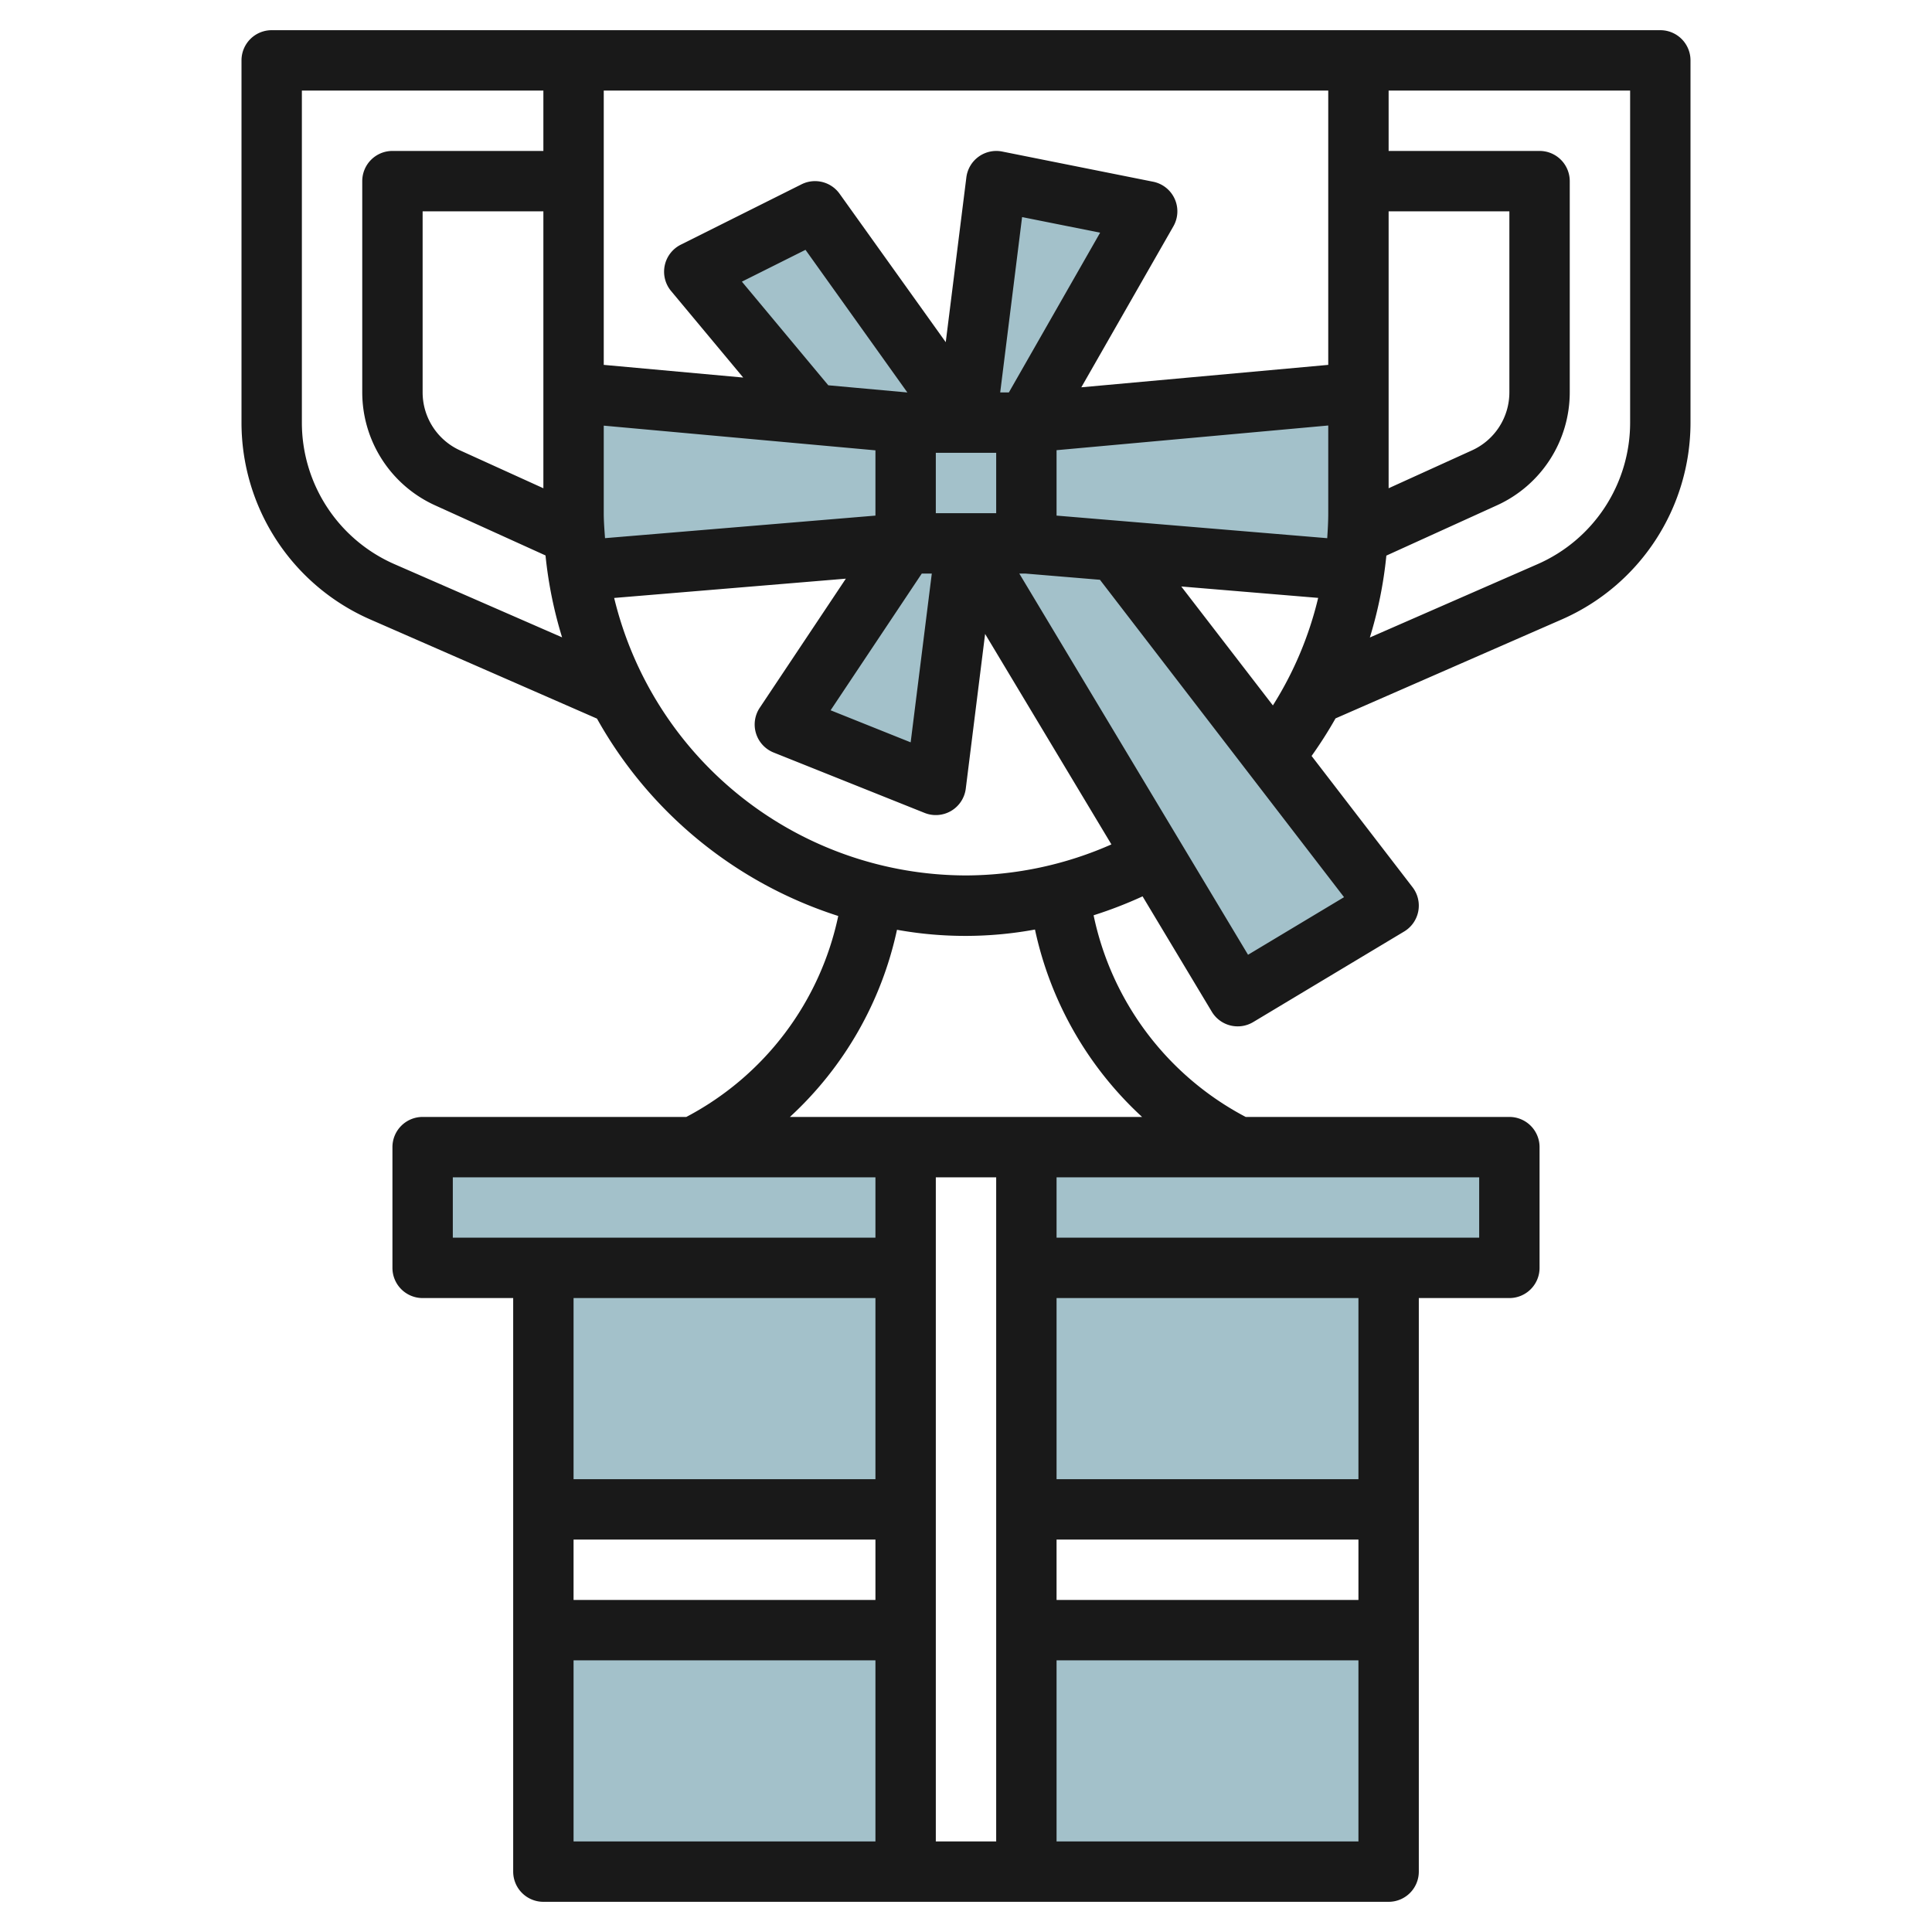
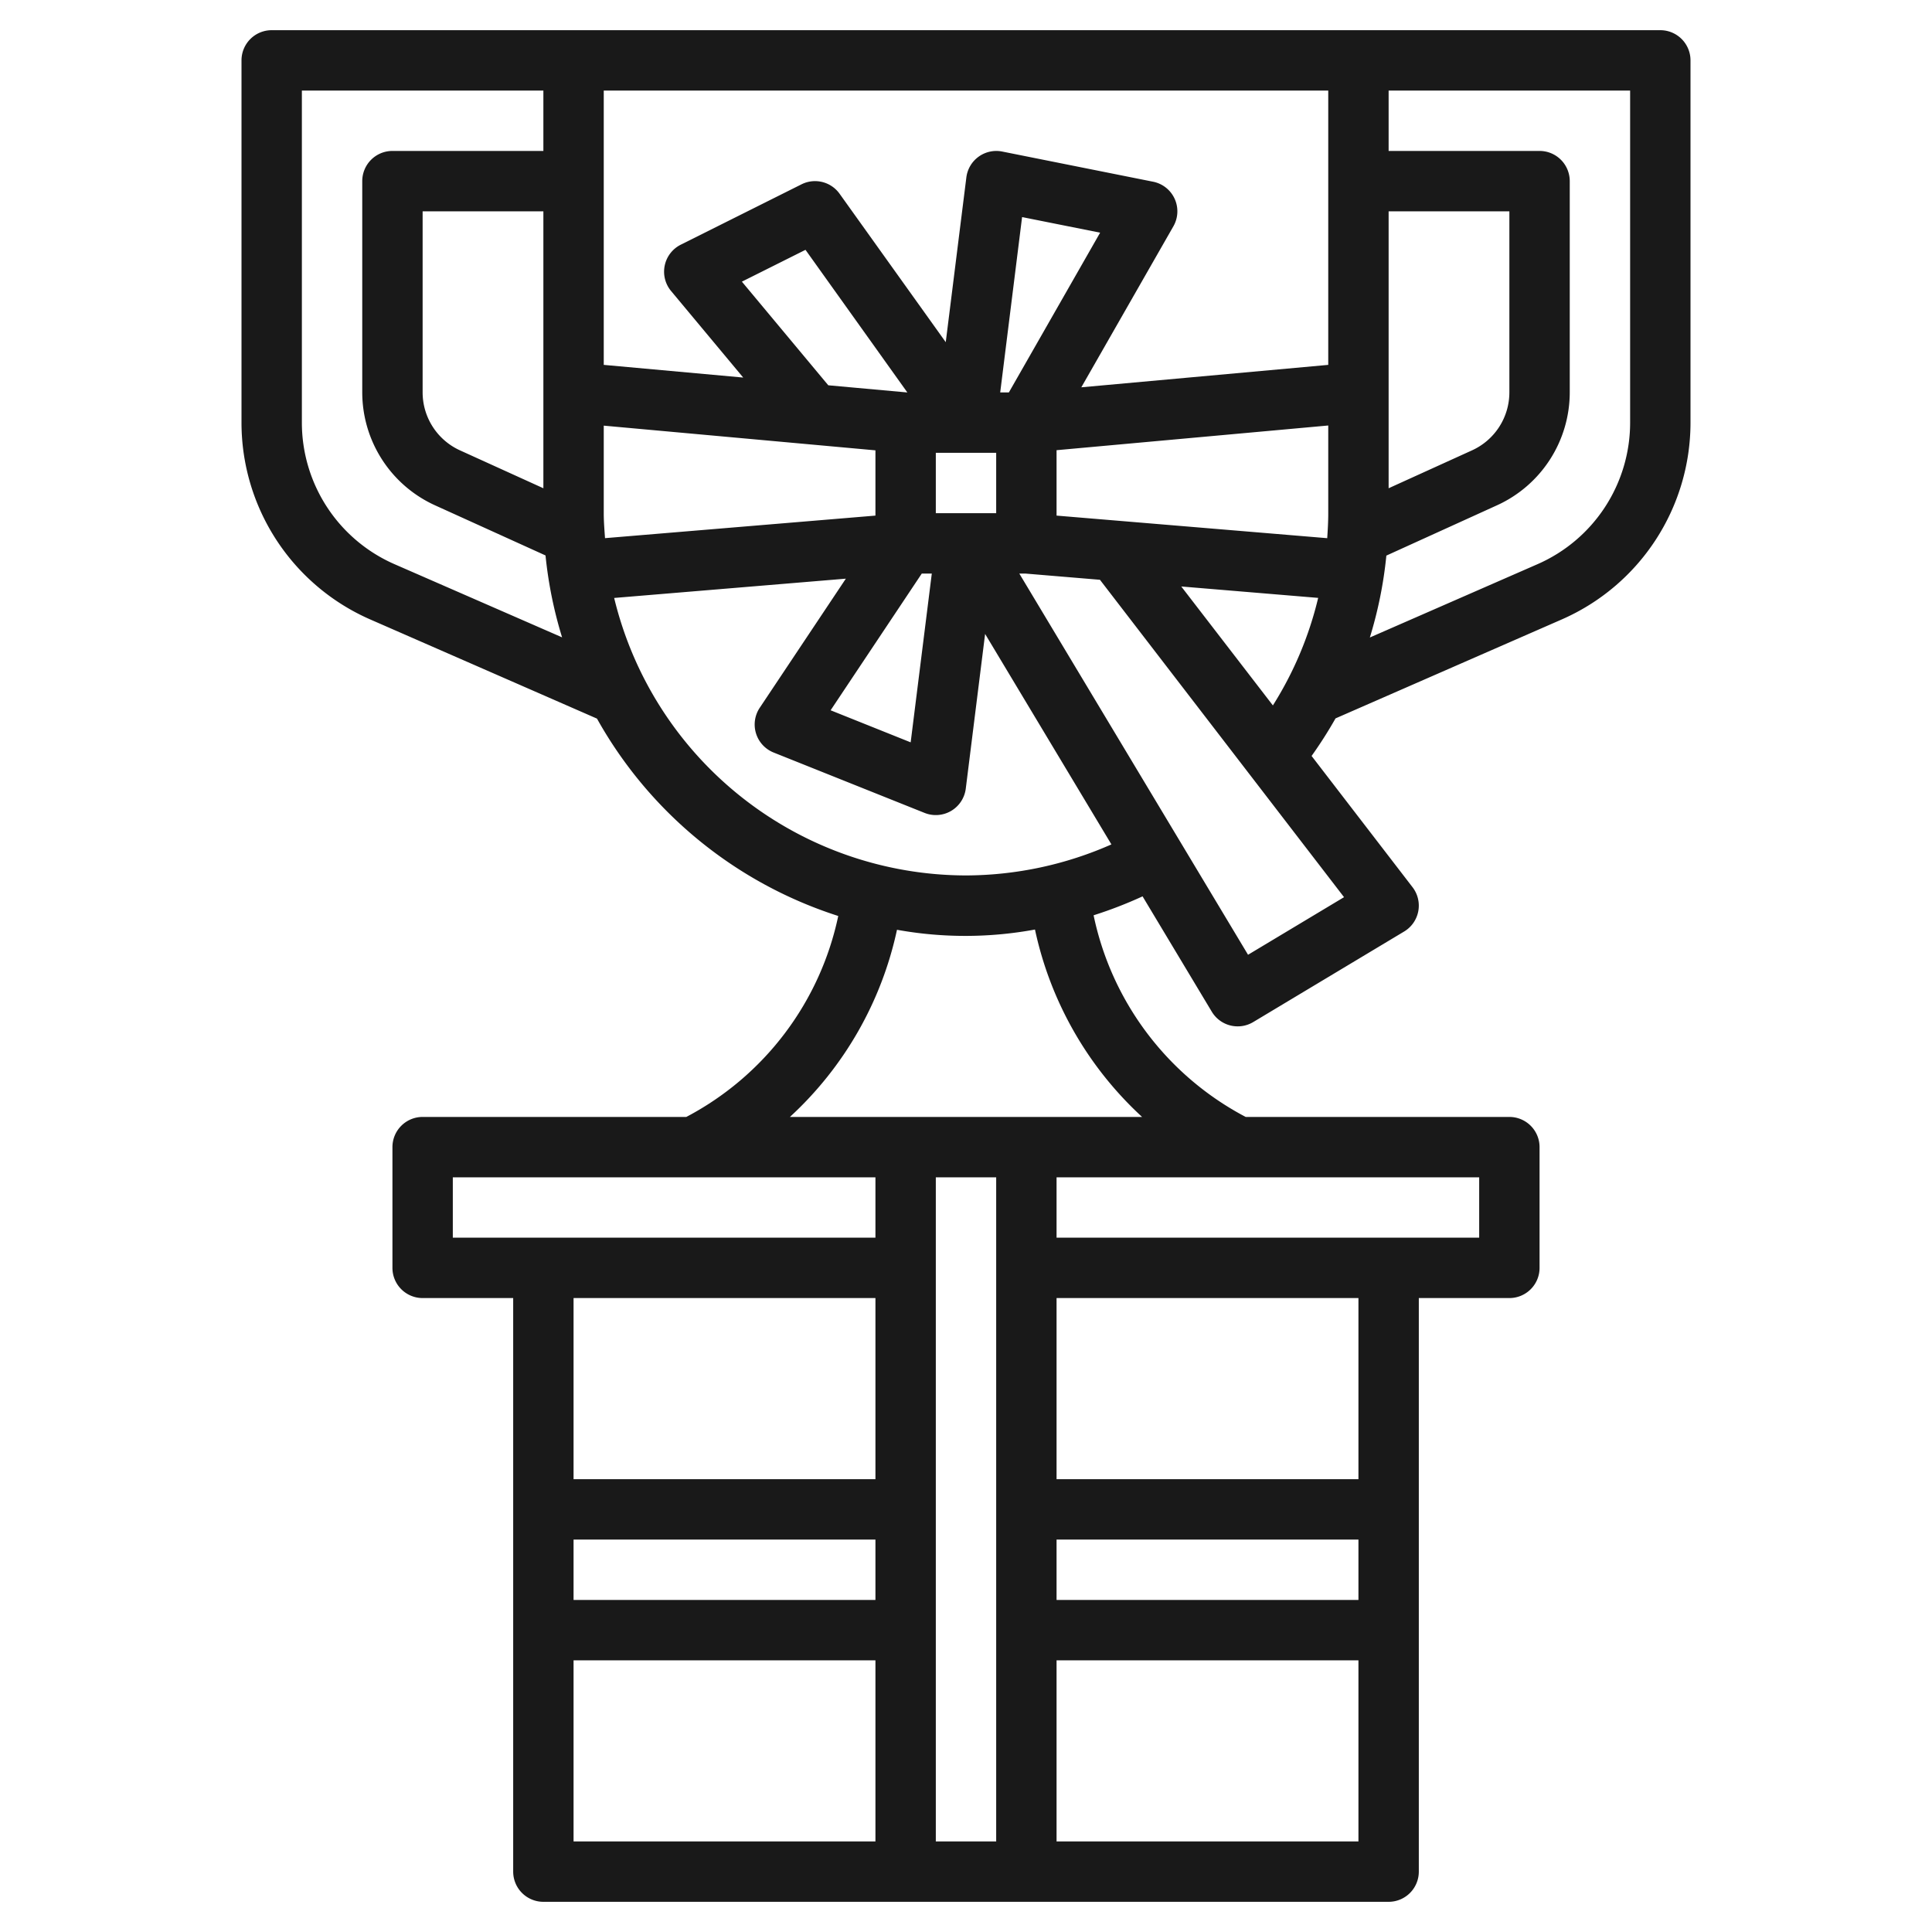
<svg xmlns="http://www.w3.org/2000/svg" id="Layer_3" height="512" viewBox="0 0 64 64" width="512" data-name="Layer 3">
  <g fill="#a3c1ca">
-     <path d="m30 38h-16v4h4v8h12z" />
-     <path d="m34 38v12h12v-8h4v-4z" />
-     <path d="m18 54h12v8h-12z" />
-     <path d="m34 54h12v8h-12z" />
-     <path d="m36.959 18.247 7.893.657a13.125 13.125 0 0 0 .148-1.904v-4l-11 1 4-7-5-1-1 8-5-7-4 2 3.934 4.721-7.934-.721v4a13 13 0 0 0 .155 1.9l10.845-.9-4 6 5 2 1-8 9 15 5-3z" />
-   </g>
+     </g>
  <path d="m55 1h-46a1 1 0 0 0 -1 1v12a7.118 7.118 0 0 0 4.265 6.52l7.511 3.285a14.062 14.062 0 0 0 7.992 6.538 9.806 9.806 0 0 1 -5.033 6.657h-8.735a1 1 0 0 0 -1 1v4a1 1 0 0 0 1 1h3v19a1 1 0 0 0 1 1h28a1 1 0 0 0 1-1v-19h3a1 1 0 0 0 1-1v-4a1 1 0 0 0 -1-1h-8.735a9.808 9.808 0 0 1 -5.038-6.68 14.039 14.039 0 0 0 1.622-.627l2.294 3.822a1 1 0 0 0 1.372.342l5-3a1 1 0 0 0 .278-1.466l-3.345-4.349a14.192 14.192 0 0 0 .793-1.244l7.494-3.278a7.118 7.118 0 0 0 4.265-6.52v-12a1 1 0 0 0 -1-1zm-20 16.08v-2.167l9-.818v2.905c0 .278-.016.553-.034.828zm-19.766-2.163a2.111 2.111 0 0 1 -1.234-1.917v-6h4v9.174zm4.766 2.083v-2.9l9 .818v2.162l-8.958.747c-.019-.274-.042-.548-.042-.827zm13.42-4h-.287c.192-1.54.536-4.292.725-5.809l2.585.517zm-2.42 4v-2h2v2zm-.952-4-2.61-.237-2.862-3.433 2.107-1.054 3.374 4.724zm.487 6h.332l-.7 5.591-2.652-1.062zm15.465-12h4v6a2.111 2.111 0 0 1 -1.234 1.917l-2.766 1.257zm-2-4v9.087l-8.18.743 3.048-5.33a1 1 0 0 0 -.668-1.48l-5-1a1 1 0 0 0 -1.188.856c-.317 2.53-.533 4.267-.683 5.459l-3.516-4.916a1 1 0 0 0 -1.26-.314l-4 2a1 1 0 0 0 -.322 1.536l2.389 2.866-4.62-.42v-9.087zm-30.934 15.688a5.118 5.118 0 0 1 -3.066-4.688v-11h8v2h-5a1 1 0 0 0 -1 1v7a4.113 4.113 0 0 0 2.406 3.737l3.665 1.663a13.927 13.927 0 0 0 .549 2.713zm1.934 20.312h14v2h-14zm20 12h10v2h-10zm-2 10h-2v-22h2zm-14-10h10v2h-10zm10-8v6h-10v-6zm-10 12h10v6h-10zm16 6v-6h10v6zm10-12h-10v-6h10zm4-8h-14v-2h14zm-11.167-4h-11.666a11.789 11.789 0 0 0 3.547-6.2 12.721 12.721 0 0 0 4.571-.008 11.79 11.79 0 0 0 3.548 6.208zm-5.833-8a12.012 12.012 0 0 1 -11.655-9.192l7.675-.639-2.852 4.276a1 1 0 0 0 .461 1.484l5 2a1 1 0 0 0 1.363-.8l.641-5.129 4.184 6.972a12 12 0 0 1 -4.817 1.028zm9.343 2.628-7.577-12.628h.2l2.471.206 8.086 10.514zm-2.212-12.2 4.535.378a11.8 11.8 0 0 1 -1.5 3.562zm14.869-5.428a5.119 5.119 0 0 1 -3.065 4.688l-5.557 2.43a13.868 13.868 0 0 0 .547-2.713l3.669-1.668a4.113 4.113 0 0 0 2.406-3.737v-7a1 1 0 0 0 -1-1h-5v-2h8z" fill="#191919" />
</svg>